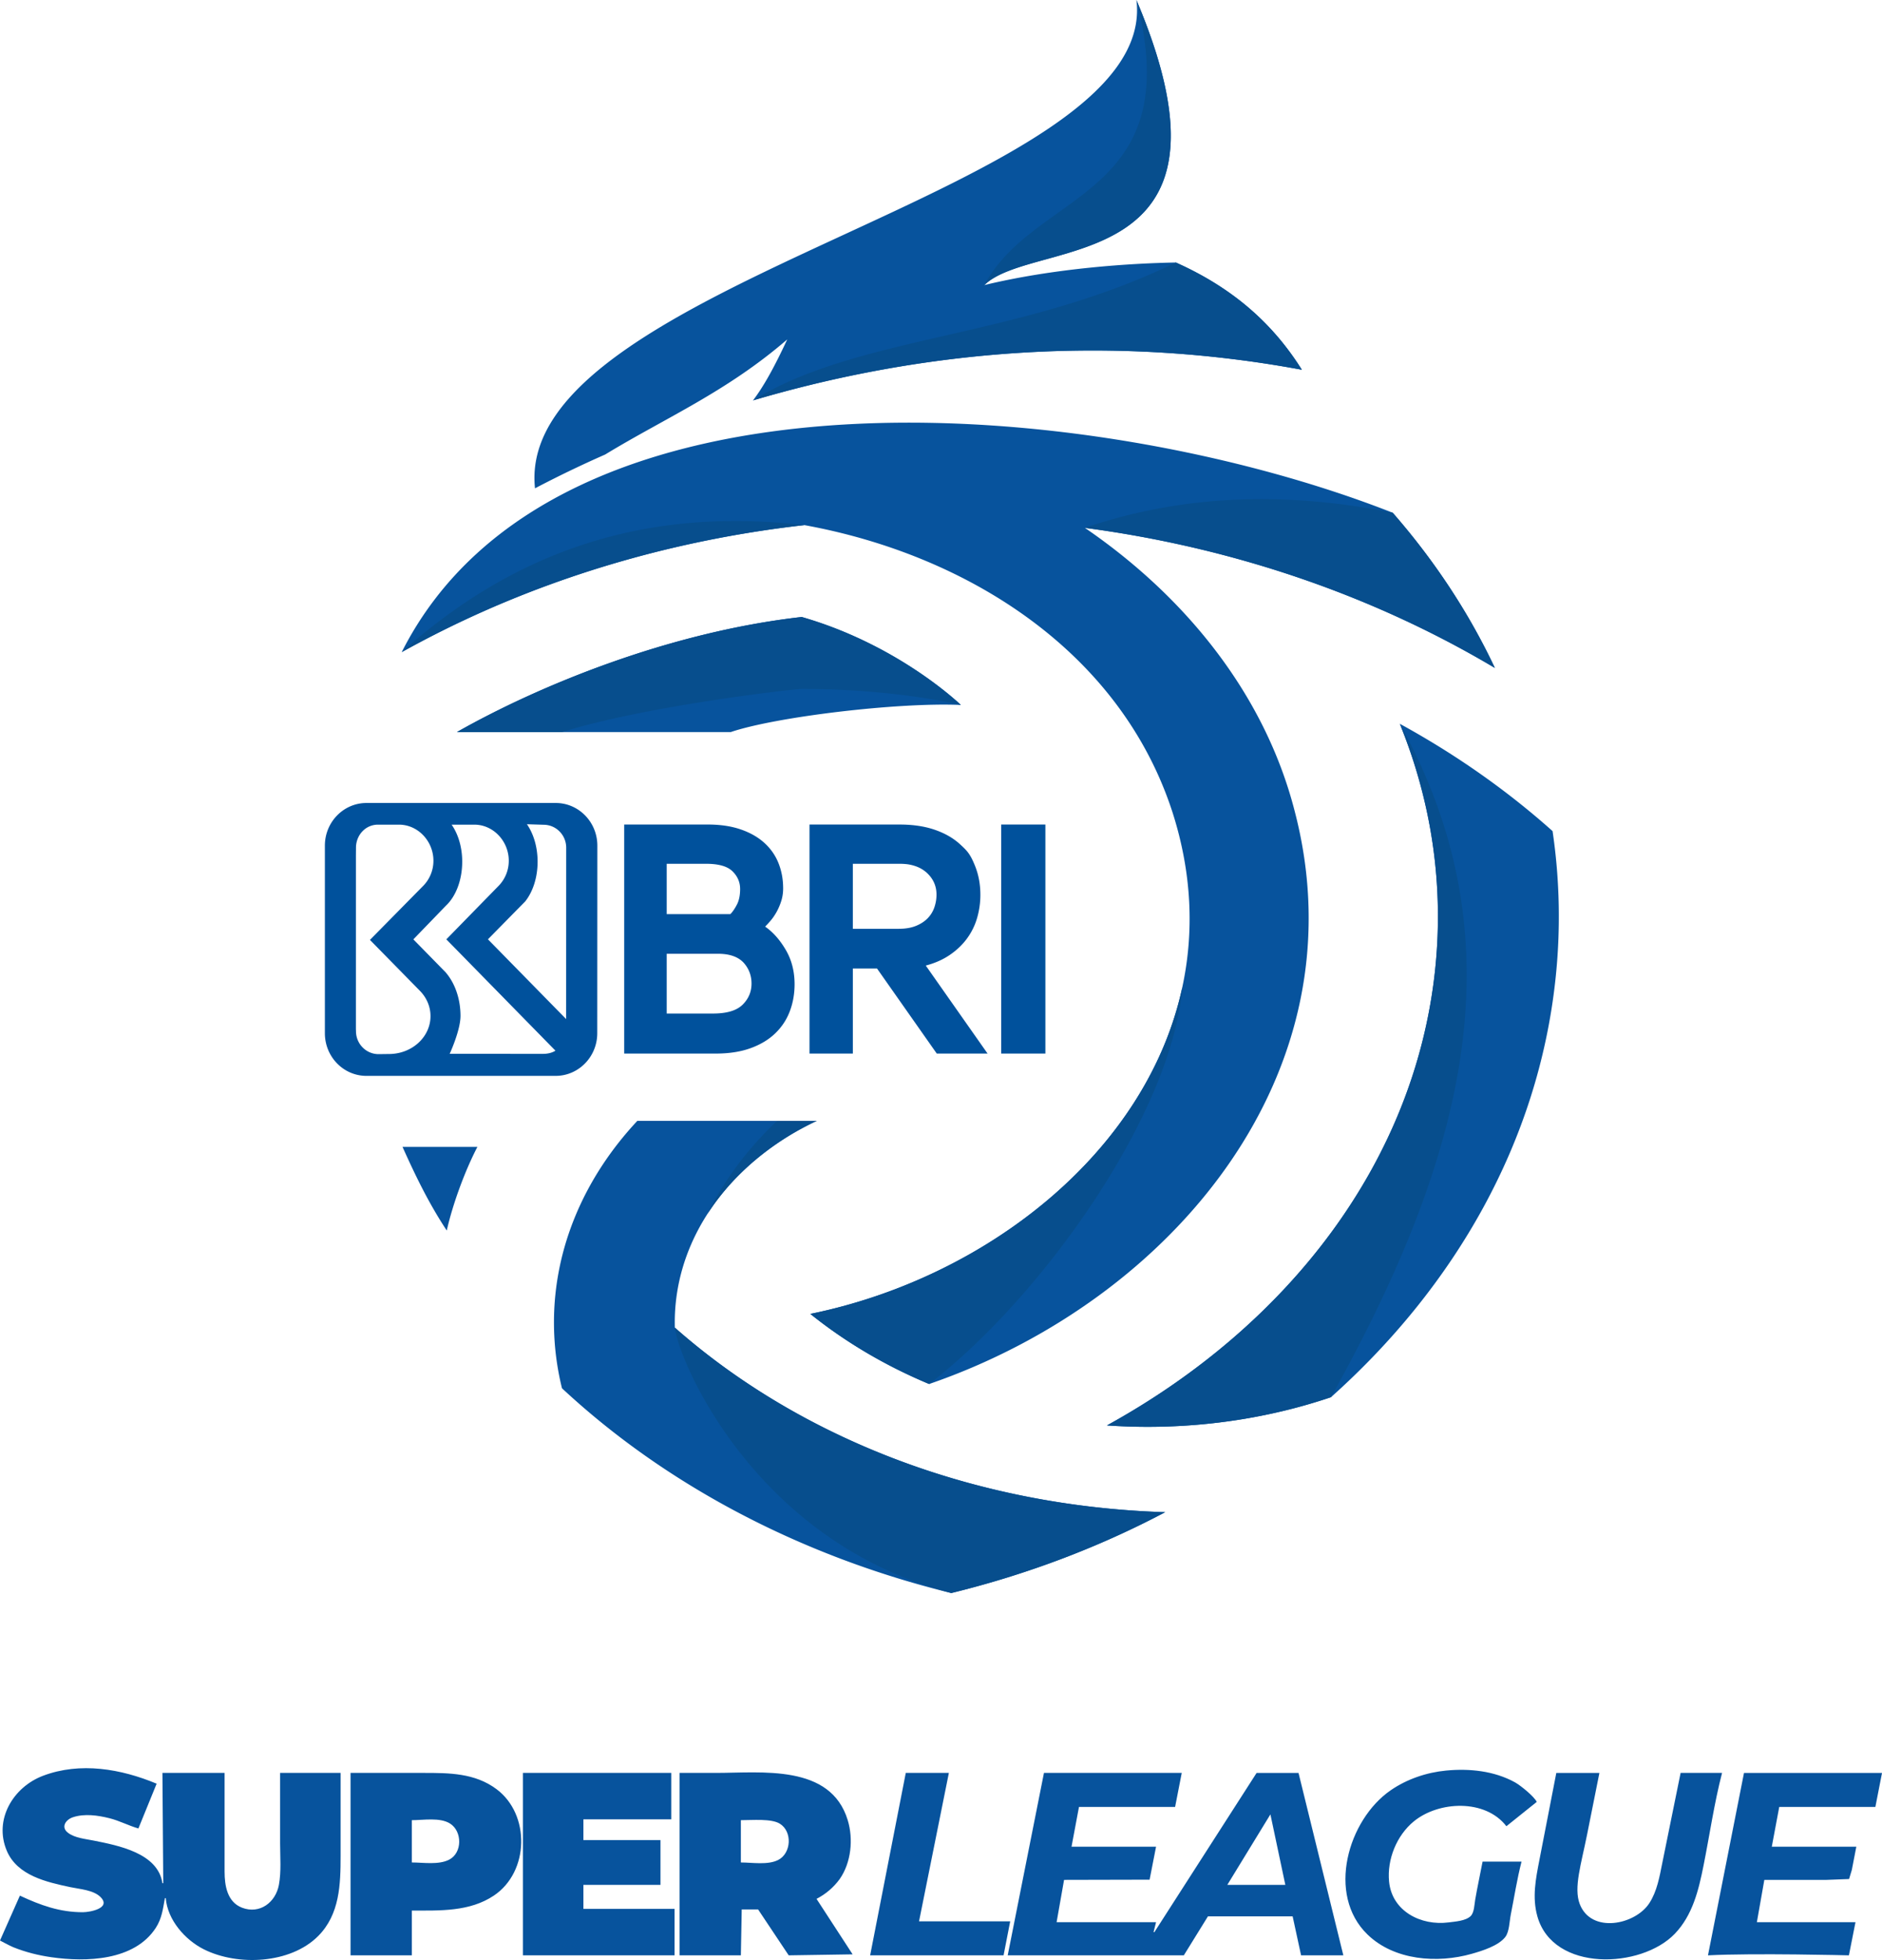
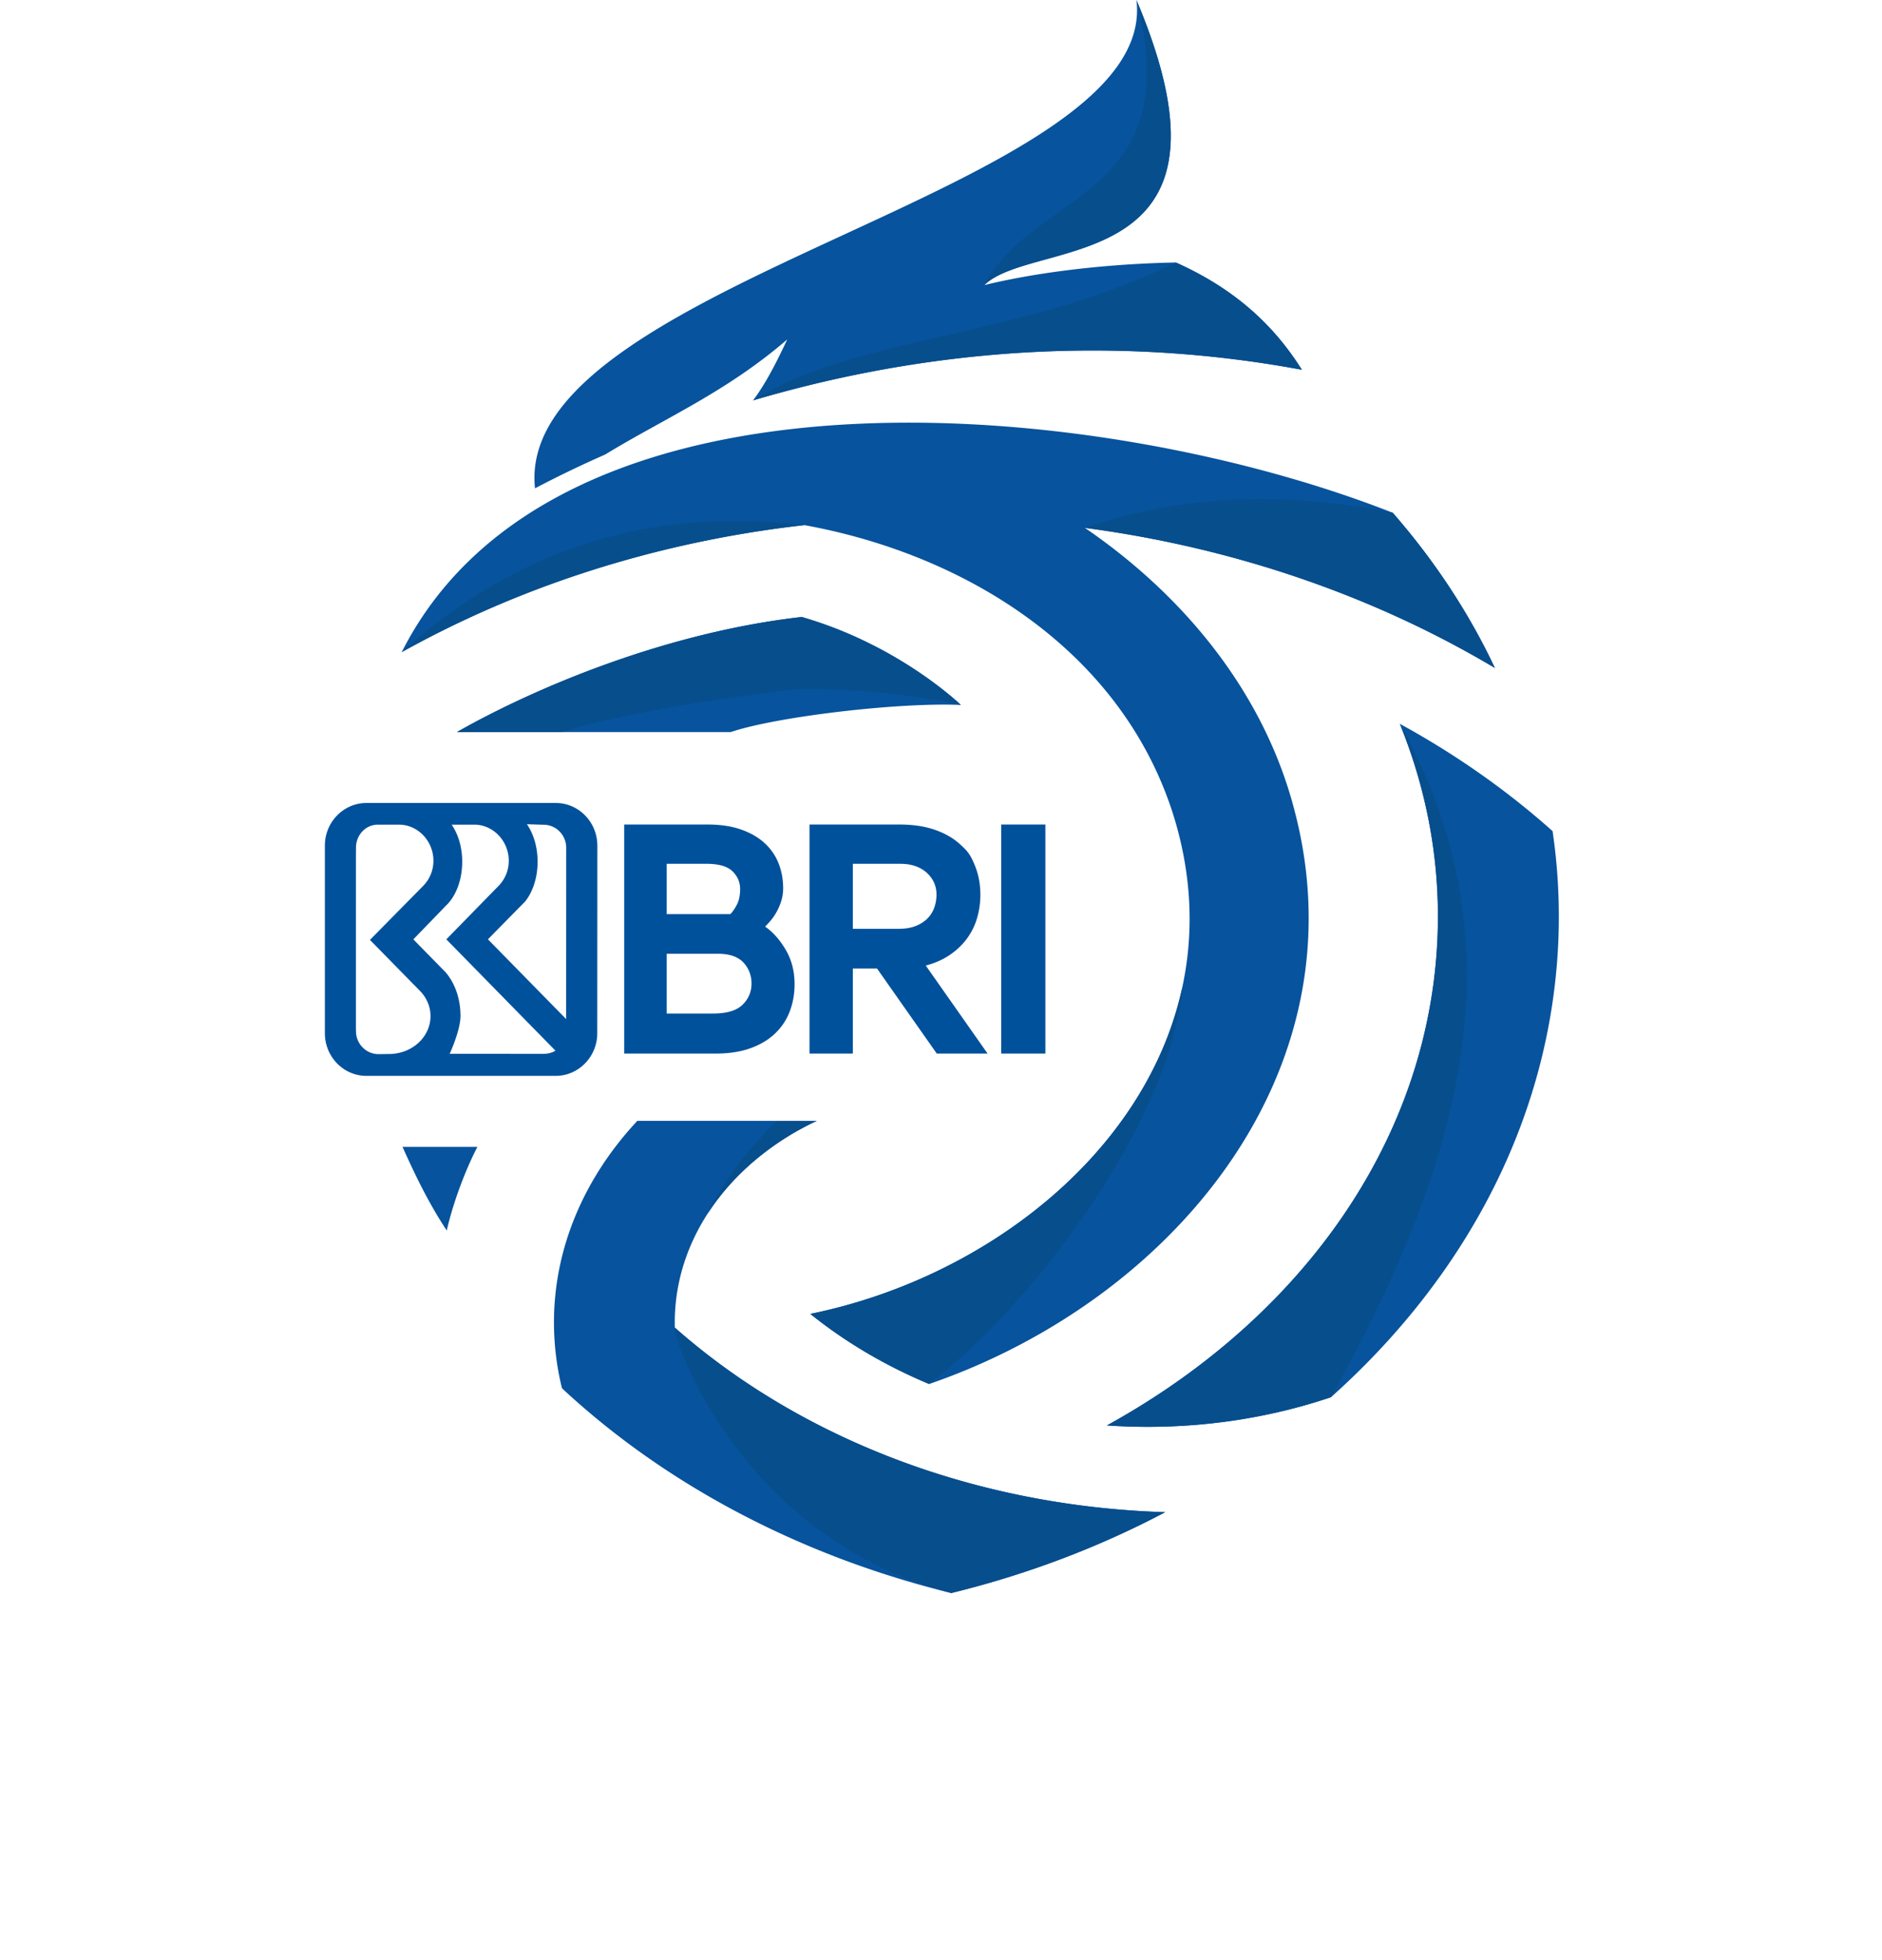
<svg xmlns="http://www.w3.org/2000/svg" xml:space="preserve" viewBox="0 0 600.86 625.38">
  <path fill="#07539d" d="M362.82 0c7.547 61.194-199.12 89.565-192.01 155.81a358 358 0 0 1 22.398-10.786c19.378-11.785 38.753-19.988 58.131-36.725-4.12 8.85-7.535 15.017-10.931 19.455 46.337-13.698 107-22.444 175.23-9.778-8.54-13.578-20.746-25.523-40.238-34.22-14.265.253-38.559 1.756-61.136 7.205 15.788-15.443 86.323-1.745 48.553-90.964zm-93.57 135.47c-61.105 3.658-116.48 24.105-141 72.609a322 322 0 0 1 20.922-10.663c33.85-15.735 70.381-25.668 107.62-29.868 51.379 9.316 100.65 39.774 117.5 91.482 25.363 78.834-40.91 144.98-115.58 160.2 11.128 8.943 23.905 16.515 37.936 22.37 77.605-26.728 138.44-99.417 116.72-182.72-9.649-37.671-35.239-68.754-67.003-90.459 46.254 6.123 91.158 21.064 130.89 44.698-8.336-17.702-19.332-34.319-32.611-49.518-47.454-18.655-114.29-31.788-175.4-28.13zm-13.292 61.393c-42.894 4.866-84.598 22.263-110.07 36.715h87.428c14.307-4.857 53.358-9.545 73.456-8.646-2.692-2.546-21.791-19.725-50.813-28.069zm190.95 34.074c10.04 24.645 14.207 51.336 11.236 78.862-6.595 61.148-46.963 113.21-104.73 145.01 4.278.293 8.604.45 12.974.45 20.734 0 40.504-3.366 58.55-9.455 39.755-35.5 66.085-81.571 71.657-133.23a186.6 186.6 0 0 0-.912-47.395c-14.497-12.94-30.873-24.451-48.775-34.241zm-243.43 126.7c-17.091 18.278-26.614 40.784-26.614 64.294 0 7.103.863 14.142 2.558 21.024 33.154 30.851 76.22 53.558 124.29 65.336 24.404-5.979 47.35-14.725 68.285-25.797-61.812-1.923-117.24-24.207-156.54-58.886a61 61 0 0 1-.025-1.677c0-23.43 13.371-45.15 35.902-59.194 3.014-1.874 6.17-3.562 9.415-5.1zm-74.97 8.286c4.263 9.522 8.52 18.223 14.129 26.703 2.036-9.015 6.114-19.691 9.792-26.703z" style="mix-blend-mode:normal" />
  <path fill="#074e8d" d="M362.82.001c16.423 63.296-32.371 60.643-48.553 90.964C330.055 75.522 400.59 89.221 362.82.001m12.581 83.758c-50.075 24.374-101.34 23.165-134.99 43.998 46.34-13.698 107-22.444 175.23-9.778-8.54-13.578-20.746-25.523-40.238-34.22zm19.19 75.678c-16.395.714-32.484 3.618-48.228 8.976l.025.015c46.248 6.124 91.146 21.057 130.87 44.685-8.336-17.699-19.332-34.315-32.611-49.514-16.962-3.4-33.661-4.876-50.056-4.162zm-155.82 6.847c-41.314-.921-77.657 12.4-110.52 41.79a326 326 0 0 1 20.919-10.66c33.828-15.723 70.332-25.653 107.54-29.859l.07-.009a194 194 0 0 0-18.013-1.261zm17.189 30.577c-42.894 4.866-84.598 22.263-110.07 36.715h33.592c26.635-8.365 74.01-13.757 76.479-13.757 30.39 0 50.813 5.111 50.813 5.111-2.692-2.546-21.791-19.725-50.813-28.069zm190.95 34.075c10.04 24.642 14.207 51.333 11.236 78.86-6.595 61.147-46.963 113.21-104.73 145.01 4.277.292 8.604.45 12.974.45 20.734 0 40.504-3.37 58.55-9.456 42.698-76.575 60.735-144.97 21.97-214.87zm-69.426 84.016c-11.341 52.683-62.686 92.841-118.77 104.27 11.128 8.943 23.905 16.515 37.937 22.371 35.967-27.68 77.478-86.024 80.831-126.64zm-129.39 42.68c-8.7 8.227-16.395 18.018-22.204 29.661 6.117-9.492 14.749-17.892 25.449-24.558 3.014-1.877 6.167-3.563 9.415-5.103zm-32.635 65.972c.968 9.803 24.999 68.257 88.255 84.683 24.408-5.982 47.351-14.725 68.286-25.797-61.811-1.923-117.24-24.207-156.54-58.886z" style="mix-blend-mode:normal" />
-   <path fill="#07539d" d="M6.35 604.84 0 619.162s3.193 1.717 4.233 2.135c3.925 1.574 7.988 2.595 12.171 3.193 11.077 1.584 26.437 1.18 33.311-9.332 1.973-3.016 2.302-6.1 2.937-9.525h.265c.568 6.959 6.165 13.335 12.171 16.338 10.812 5.407 27.611 4.645 36.468-4.212 6.916-6.916 7.189-16.491 7.189-25.62V565.68H89.43v22.49c0 4.352.407 8.932-.388 13.229-1.034 5.596-6.122 9.468-11.784 7.284-4.73-1.824-5.556-7.083-5.556-11.518v-31.485H51.858l.265 35.19h-.265c-1.448-9.66-14.174-12.032-21.96-13.599-2.637-.53-5.99-.811-8.19-2.484-2.363-1.796-.746-4.19 1.576-4.959 3.703-1.227 7.946-.613 11.642.307 3.218.8 6.105 2.371 9.26 3.273l5.821-14.288c-11.344-4.723-24.366-7.018-36.248-2.533-9.54 3.6-15.817 13.975-11.58 23.965 3.357 7.917 12.753 9.979 20.312 11.586 3.017.642 7.5.897 9.73 3.28 3.252 3.478-3.59 4.71-5.761 4.713-7.366.012-13.531-2.22-20.108-5.292m479.42-10.848h-12.435c-.765 4.058-1.668 8.1-2.36 12.171-.254 1.494-.3 4.067-1.427 5.181-1.593 1.575-4.965 1.765-7.061 2.038-8.792 1.142-18.086-3.54-19.005-13.04-.683-7.055 2.42-14.704 7.893-19.191 7.94-6.511 22.825-7.223 29.562 1.545l9.689-7.764c-.762-1.668-5.122-5.24-6.972-6.257-6.647-3.652-14.526-4.452-21.96-3.742-6.26.598-12.546 2.735-17.727 6.312-13.587 9.381-20.554 33.21-7.385 45.986 8.564 8.307 22.336 9.292 33.314 6.167 3.298-.939 8.522-2.546 10.699-5.377 1.29-1.678 1.328-5.053 1.737-7.095 1.125-5.627 2.002-11.38 3.44-16.933m-373.86-28.31v58.208h19.578v-14.288c8.933 0 18.427.418 26.194-4.786 11.298-7.571 11.688-25.888.794-33.981-6.908-5.132-15.091-5.154-23.283-5.154h-23.283m55.033 0v58.208h48.419v-14.817h-29.104V601.4h24.606v-14.288h-24.606v-6.615h28.046V565.68h-47.36m50.006 0v58.208h19.579l.272-14.655h5.224l9.78 14.655 20.406-.317-11.523-17.7c2.935-1.521 5.452-3.65 7.4-6.324 3.66-5.229 4.404-12.726 2.562-18.785-5.464-17.978-27.503-15.081-42.058-15.081h-11.642m72.231 0-11.377 58.208h42.598l2.117-10.848h-29.104l9.525-47.36zm32.544 58.208h56.228l7.698-12.435H412.7l2.691 12.435h13.494l-14.31-58.201h-13.385l-32.63 50.793h-.264l.793-3.175h-31.75l2.382-13.494 27.308-.063 2.06-10.52h-26.988l2.382-12.7h30.692l2.116-10.849h-43.989zm175.15-58.208-5.397 27.781c-1.174 6.044-2.36 11.925-.647 17.992 5.041 17.85 33.143 16.724 43.869 5.556 5.689-5.923 7.607-13.909 9.165-21.696 1.968-9.835 3.415-19.924 5.927-29.633h-13.232l-5.87 28.84c-.867 4.334-1.657 8.926-4.102 12.7-4.52 6.98-18.603 9.826-22.243.265-1.967-5.167.47-12.707 2.32-21.96l3.969-19.844H496.88m48.419 58.208c14.745-.77 44.996 0 44.996 0l2.1-10.583H560.91l2.381-13.494h19.844l7.213-.272.877-2.903 1.435-7.408h-26.987l2.381-12.7h30.692l2.117-10.848H556.8l-11.499 58.208m-139.7-44.98 4.763 22.49h-18.521zm-274.11 15.347v-13.494c3.658 0 8.925-.959 12.17 1.057 3.952 2.454 4 9.364-.265 11.543-3.385 1.73-8.207.893-11.905.893m105.04 0v-13.494c3.778 0 9.715-.554 12.434 1.115 4.083 2.507 3.686 9.457-.528 11.585-3.317 1.675-8.29.794-11.906.794z" style="mix-blend-mode:normal" />
-   <path fill="#00519c" d="M117 256.21c-7.33 0-13.276 6.092-13.276 13.613v59.841c0 7.455 5.828 13.505 13.074 13.613h60.598c7.33 0 13.289-6.092 13.289-13.613l.028-59.841c0-7.52-5.946-13.613-13.276-13.613zm51.225 6.777 5.318.167c3.986 0 7.228 3.277 7.228 7.329l-.021 54.673-24.966-25.45 11.889-12.08c2.422-3.034 3.965-7.59 3.965-12.685 0-4.702-1.314-8.949-3.413-11.955zm31.066.094v73.082h29.23q6.37-.002 11.118-1.724c3.166-1.147 5.796-2.731 7.882-4.747q3.134-3.028 4.646-7.051c1.008-2.676 1.516-5.547 1.516-8.612q-.002-6.158-2.819-10.961-2.82-4.8-6.579-7.413a36 36 0 0 0 1.724-1.88q.99-1.146 1.88-2.714a19 19 0 0 0 1.512-3.497c.417-1.289.63-2.661.63-4.124q-.001-4.281-1.464-7.986c-.976-2.471-2.47-4.63-4.49-6.475-2.02-1.842-4.542-3.288-7.569-4.33q-4.542-1.57-10.596-1.568h-14.736zm120.36 0v73.082h14.106v-73.082zm-60.936.002h-.265v73.079h13.835V309.02h7.716l19.079 27.142h16.219l-19.733-28.081q4.383-1.15 7.673-3.396 3.29-2.242 5.48-5.22a20.7 20.7 0 0 0 3.236-6.574 26.4 26.4 0 0 0 1.046-7.365q-.002-4.905-1.62-9.029c-1.617-4.124-2.696-5.115-4.854-7.1q-3.237-2.975-8.09-4.643-4.855-1.671-11.223-1.67h-.382zm-138.04.04h6.7c6.082 0 11.003 5.286 11.003 11.507a11.4 11.4 0 0 1-3.17 7.924l-17.094 17.338 16.028 16.327c2.06 2.137 3.304 4.935 3.304 7.993 0 6.676-5.932 12.09-13.275 12.09l-3.295.042c-3.993 0-7.22-3.291-7.22-7.33l-.026-.583V273.17l.025-2.978c.163-3.91 3.131-7.07 7.02-7.07zm23.514 0h7.242c6.082 0 11.003 5.286 11.003 11.507a11.4 11.4 0 0 1-3.155 7.924l-16.778 17.16 34.836 35.529c-1.113.691-2.5 1.008-3.886 1.008l-29.884-.007s3.455-7.476 3.455-12.097c0-5.63-1.884-10.673-4.831-14.002l-10.217-10.422 10.419-10.77c3.117-2.93 5.175-8.112 5.175-14.01 0-4.67-1.29-8.812-3.378-11.818zm68.665 12.487h12.633c2.367 0 4.316.292 5.866.862.984.376 1.807.865 2.447 1.477 1.66 1.595 2.495 3.5 2.495 5.72q0 3.015-1.039 4.991-1.04 1.976-2.081 3.013h-20.32zm59.428.002h15.034c.869 0 1.689.056 2.47.153 2.468.372 4.484 1.255 6.037 2.652q3.17 2.861 3.17 7.02 0 2.08-.675 4.055a9.3 9.3 0 0 1-2.13 3.483q-1.459 1.506-3.743 2.443-2.289.934-5.511.935h-14.652zm-59.428 28.708h16.39c3.677 0 6.405.956 8.18 2.857 1.669 1.873 2.51 4.087 2.51 6.645q0 3.951-2.86 6.756-2.861 2.809-9.408 2.808h-14.812z" style="mix-blend-mode:normal" />
+   <path fill="#00519c" d="M117 256.21c-7.33 0-13.276 6.092-13.276 13.613v59.841c0 7.455 5.828 13.505 13.074 13.613h60.598c7.33 0 13.289-6.092 13.289-13.613l.028-59.841c0-7.52-5.946-13.613-13.276-13.613zm51.225 6.777 5.318.167c3.986 0 7.228 3.277 7.228 7.329l-.021 54.673-24.966-25.45 11.889-12.08c2.422-3.034 3.965-7.59 3.965-12.685 0-4.702-1.314-8.949-3.413-11.955zm31.066.094v73.082h29.23q6.37-.002 11.118-1.724c3.166-1.147 5.796-2.731 7.882-4.747q3.134-3.028 4.646-7.051c1.008-2.676 1.516-5.547 1.516-8.612q-.002-6.158-2.819-10.961-2.82-4.8-6.579-7.413a36 36 0 0 0 1.724-1.88q.99-1.146 1.88-2.714a19 19 0 0 0 1.512-3.497c.417-1.289.63-2.661.63-4.124q-.001-4.281-1.464-7.986c-.976-2.471-2.47-4.63-4.49-6.475-2.02-1.842-4.542-3.288-7.569-4.33q-4.542-1.57-10.596-1.568zm120.36 0v73.082h14.106v-73.082zm-60.936.002h-.265v73.079h13.835V309.02h7.716l19.079 27.142h16.219l-19.733-28.081q4.383-1.15 7.673-3.396 3.29-2.242 5.48-5.22a20.7 20.7 0 0 0 3.236-6.574 26.4 26.4 0 0 0 1.046-7.365q-.002-4.905-1.62-9.029c-1.617-4.124-2.696-5.115-4.854-7.1q-3.237-2.975-8.09-4.643-4.855-1.671-11.223-1.67h-.382zm-138.04.04h6.7c6.082 0 11.003 5.286 11.003 11.507a11.4 11.4 0 0 1-3.17 7.924l-17.094 17.338 16.028 16.327c2.06 2.137 3.304 4.935 3.304 7.993 0 6.676-5.932 12.09-13.275 12.09l-3.295.042c-3.993 0-7.22-3.291-7.22-7.33l-.026-.583V273.17l.025-2.978c.163-3.91 3.131-7.07 7.02-7.07zm23.514 0h7.242c6.082 0 11.003 5.286 11.003 11.507a11.4 11.4 0 0 1-3.155 7.924l-16.778 17.16 34.836 35.529c-1.113.691-2.5 1.008-3.886 1.008l-29.884-.007s3.455-7.476 3.455-12.097c0-5.63-1.884-10.673-4.831-14.002l-10.217-10.422 10.419-10.77c3.117-2.93 5.175-8.112 5.175-14.01 0-4.67-1.29-8.812-3.378-11.818zm68.665 12.487h12.633c2.367 0 4.316.292 5.866.862.984.376 1.807.865 2.447 1.477 1.66 1.595 2.495 3.5 2.495 5.72q0 3.015-1.039 4.991-1.04 1.976-2.081 3.013h-20.32zm59.428.002h15.034c.869 0 1.689.056 2.47.153 2.468.372 4.484 1.255 6.037 2.652q3.17 2.861 3.17 7.02 0 2.08-.675 4.055a9.3 9.3 0 0 1-2.13 3.483q-1.459 1.506-3.743 2.443-2.289.934-5.511.935h-14.652zm-59.428 28.708h16.39c3.677 0 6.405.956 8.18 2.857 1.669 1.873 2.51 4.087 2.51 6.645q0 3.951-2.86 6.756-2.861 2.809-9.408 2.808h-14.812z" style="mix-blend-mode:normal" />
</svg>